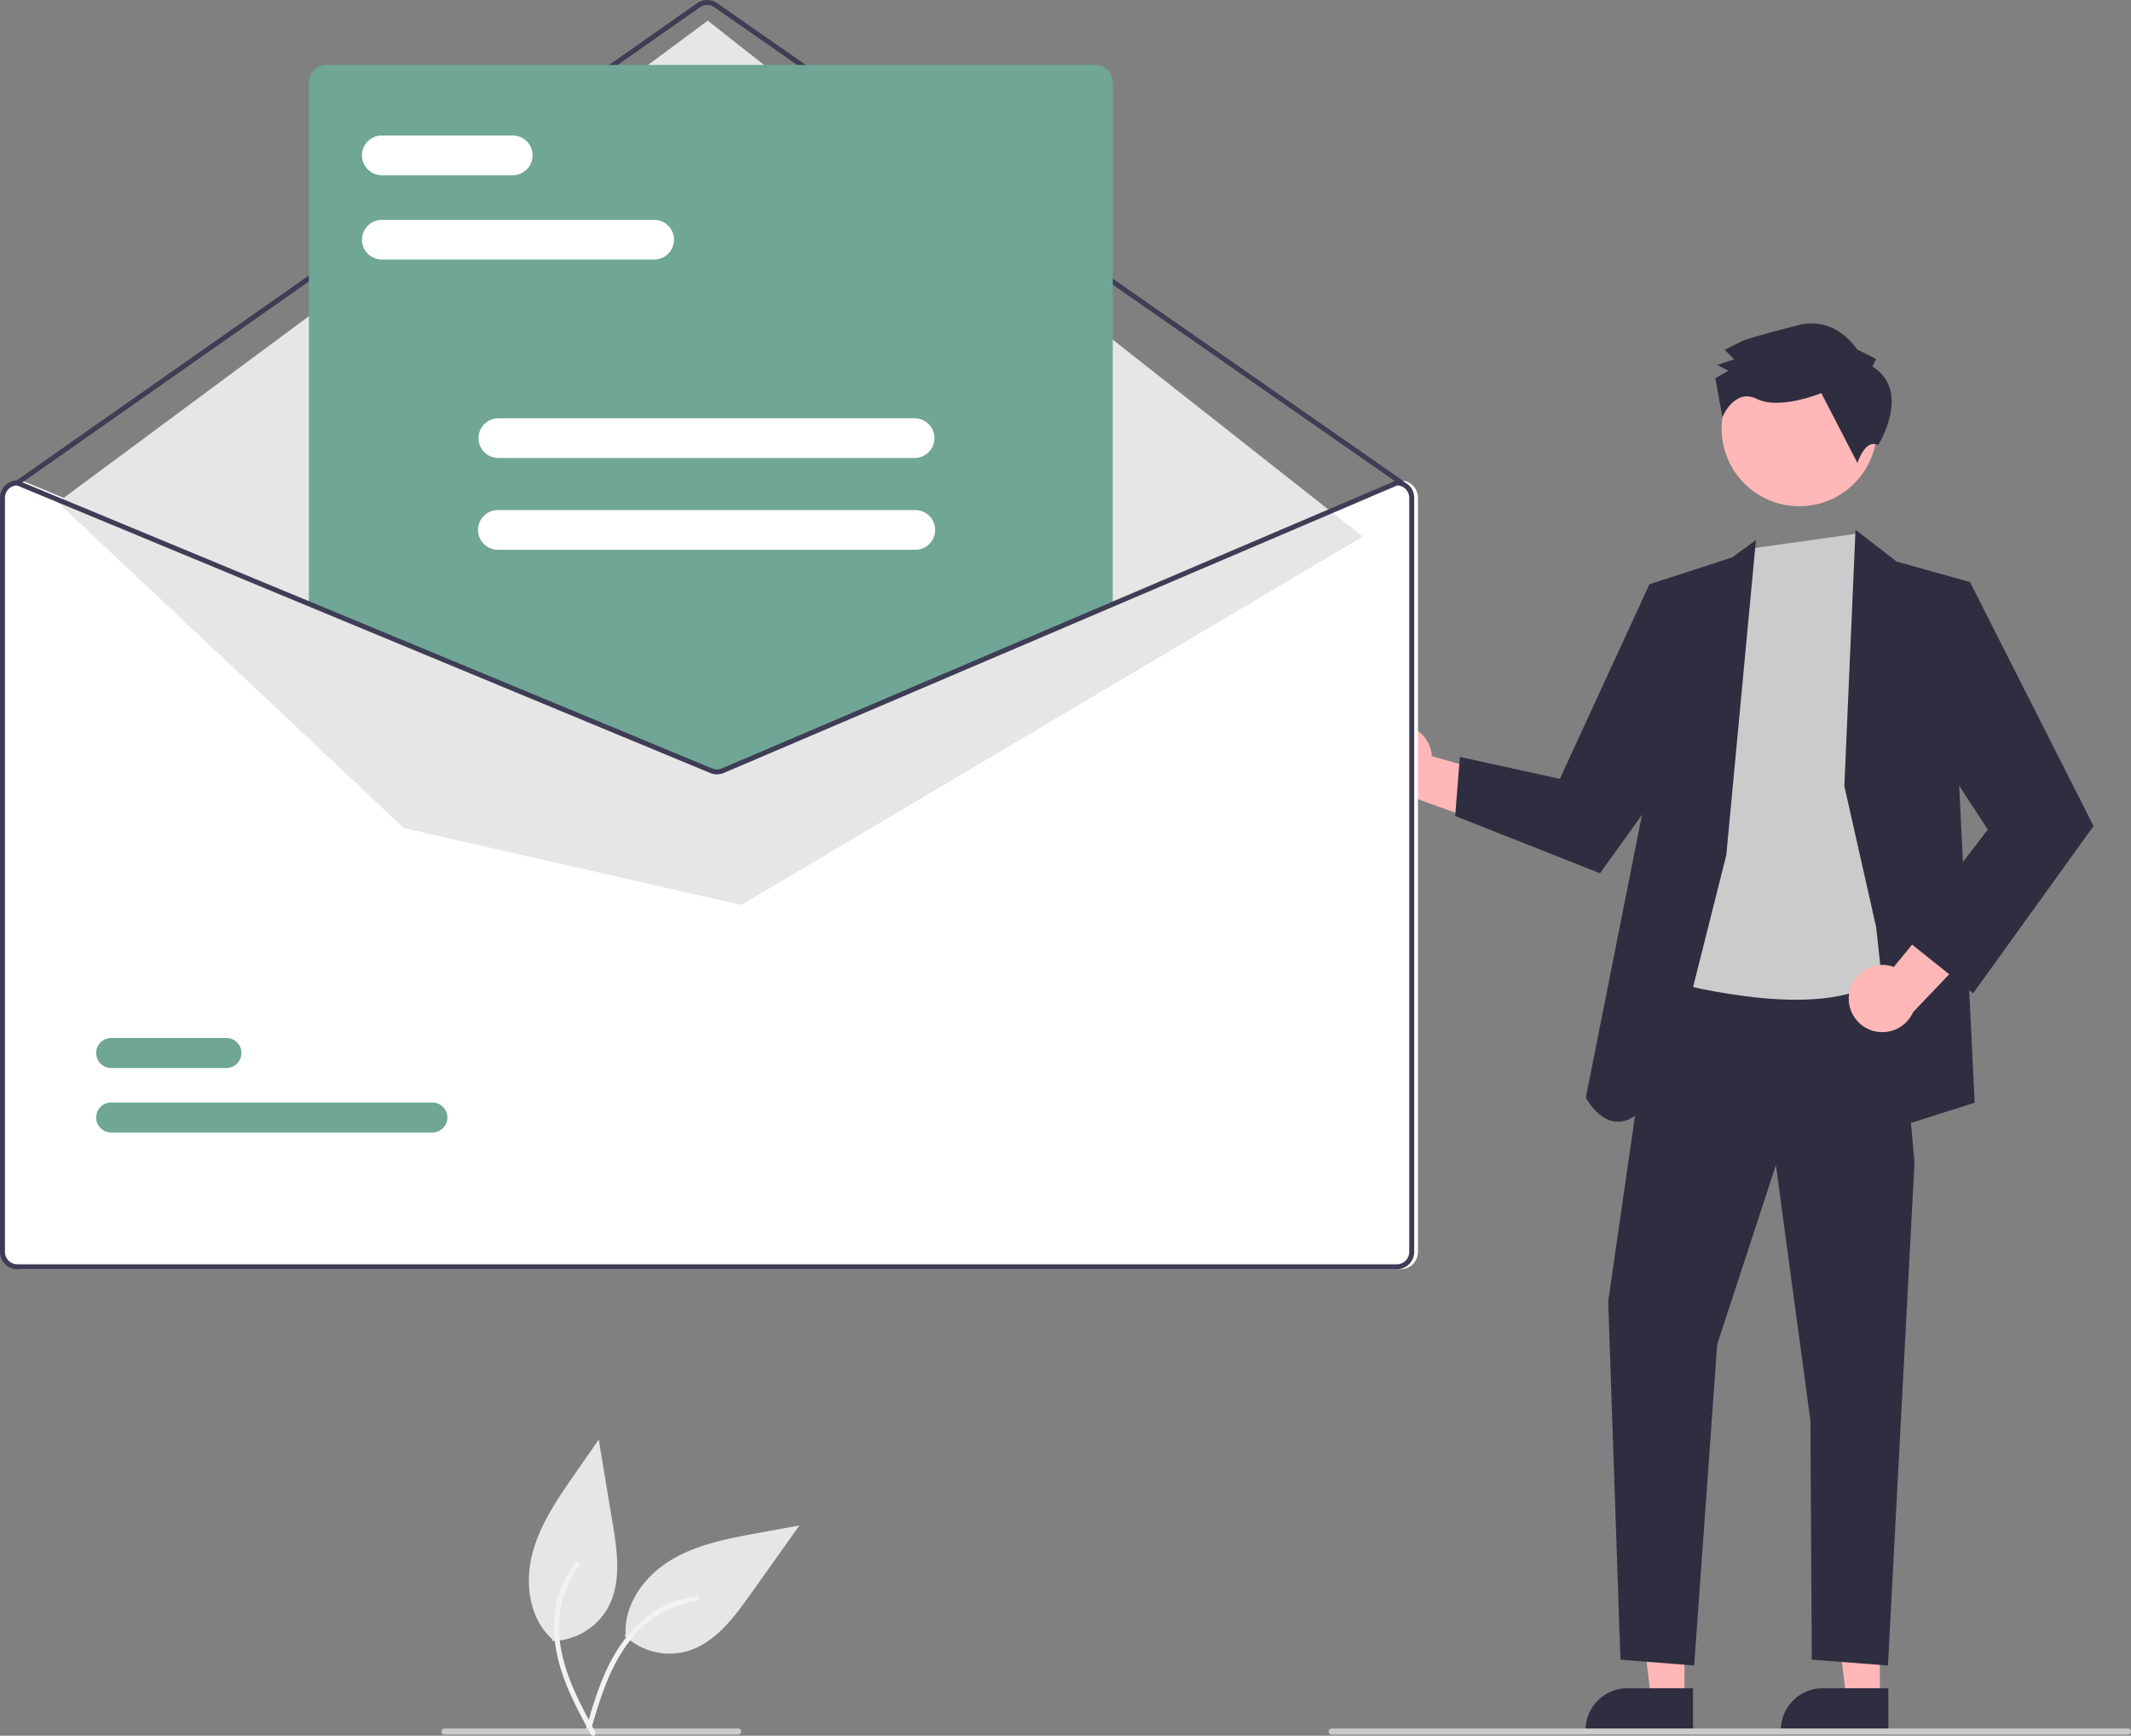
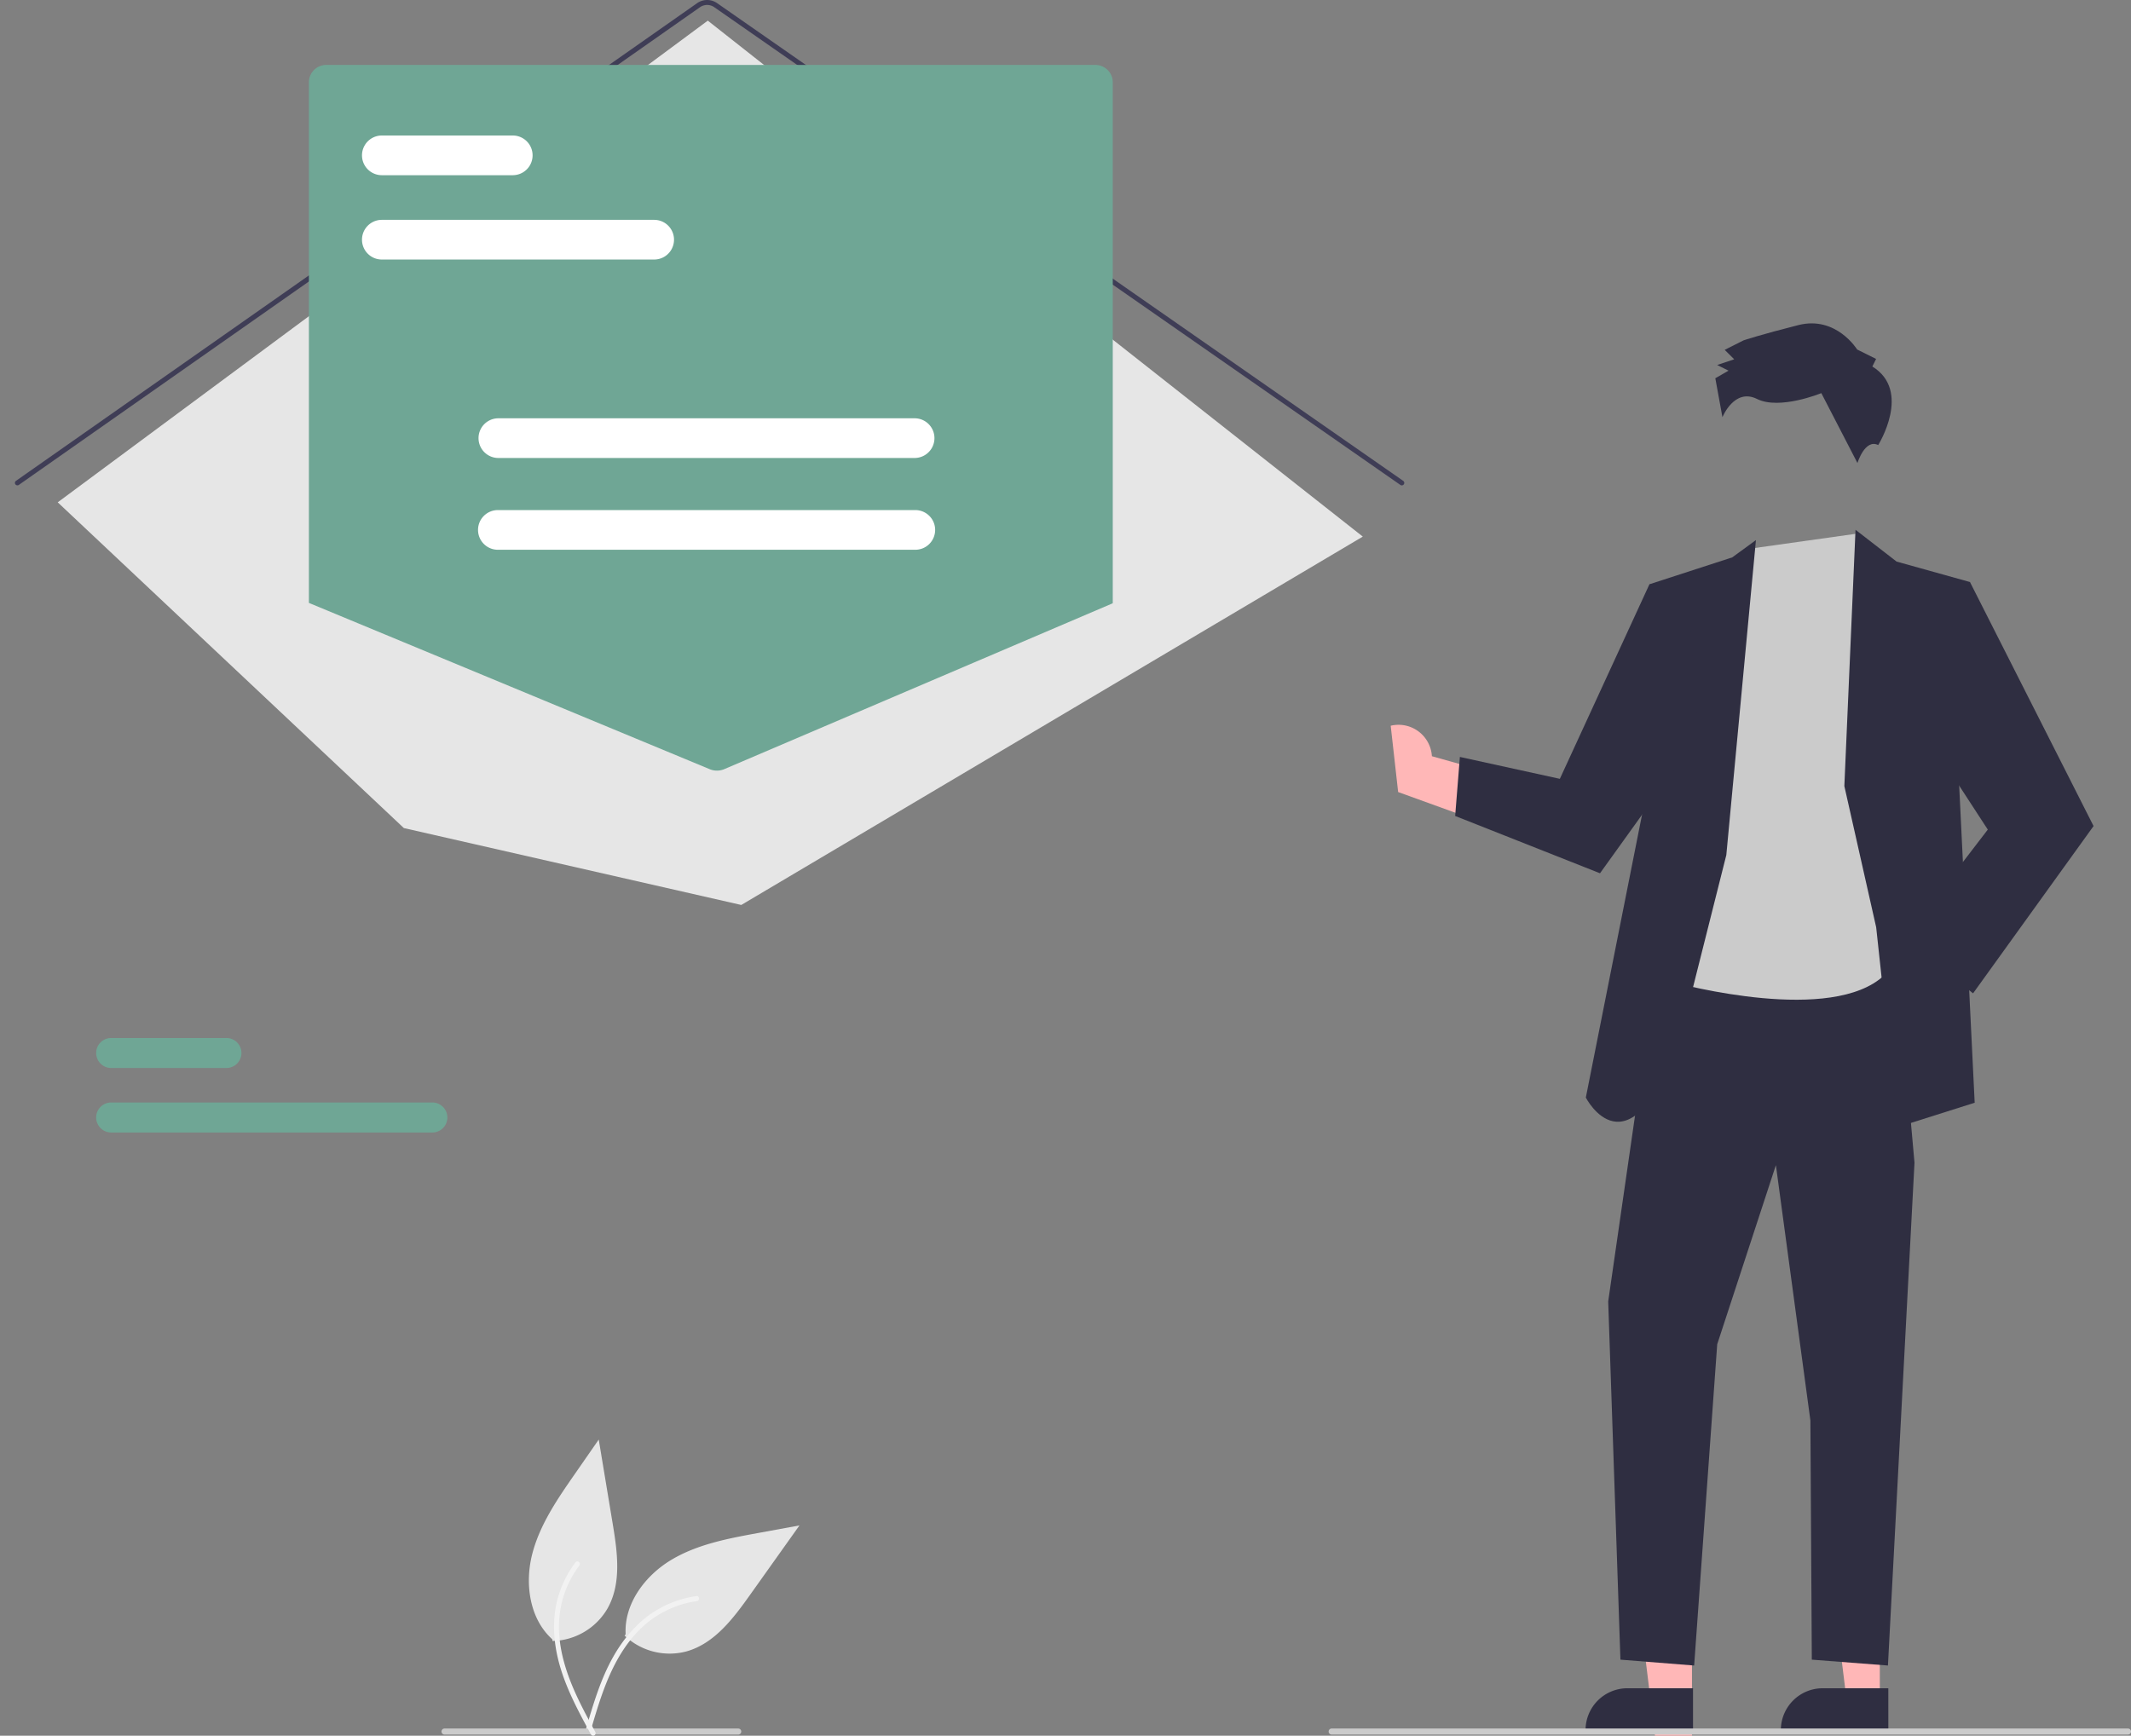
<svg xmlns="http://www.w3.org/2000/svg" width="703.817" height="573.37" viewBox="0 0 703.817 573.37">
  <rect x="0" y="0" width="703.817" height="573.37" fill="#808080" stroke="none" />
  <path fill="#e6e6e6" d="M206.298 540.321a21.57 21.57 0 0 0 20.509 5.179c9.164-2.601 15.383-10.87 20.903-18.633l16.334-22.96-13.765 2.525c-9.9 1.815-20.044 3.72-28.665 8.914s-15.526 14.466-14.98 24.516" data-name="Path 461" />
  <path fill="#f2f2f2" d="M193.503 571.25c2.414-8.232 4.842-16.575 9.104-24.077 3.786-6.662 8.958-12.508 15.782-16.142a35.3 35.3 0 0 1 11.605-3.775c1.058-.15 1.23 1.497.177 1.647a33.5 33.5 0 0 0-18.638 9.166c-5.637 5.515-9.334 12.625-12.068 19.943-1.655 4.425-2.99 8.958-4.32 13.49a.854.854 0 0 1-.945.694.833.833 0 0 1-.693-.946Z" data-name="Path 462" />
-   <path fill="#ffb7b7" d="M459.314 239.738a11.04 11.04 0 0 1 13.605 10.07l37.765 10.616-15.41 13.346-33.499-12.127a11.099 11.099 0 0 1-2.461-21.905m97.043 321.556-11.008-.001-5.237-42.458 16.247.001z" />
+   <path fill="#ffb7b7" d="M459.314 239.738a11.04 11.04 0 0 1 13.605 10.07l37.765 10.616-15.41 13.346-33.499-12.127m97.043 321.556-11.008-.001-5.237-42.458 16.247.001z" />
  <path fill="#2f2e41" d="m559.164 571.964-35.493-.001v-.449a13.816 13.816 0 0 1 13.815-13.815l21.679.001Z" />
  <path fill="#ffb7b7" d="m620.859 561.294-11.008-.001-5.237-42.458 16.246.001z" />
  <path fill="#2f2e41" d="m623.666 571.964-35.494-.001v-.449a13.816 13.816 0 0 1 13.815-13.815h.001l21.678.001Zm-76.303-254.361-16.215 112.314 4.04 118.334 24.349 1.939 7.614-106.123 19.382-59.174 11.395 84.352.468 79.006 25.143 1.939 8.769-166.1-6.45-72.236z" />
-   <circle cx="594.261" cy="141.578" r="25.651" fill="#ffb7b7" />
  <path fill="#cbcbcb" d="m578.45 181.182-28.318 142.665s47.678 13.684 68.565 1.051 11.527-51.63 11.527-51.63L626.4 206.91l-7.069-16.78-5.998-13.853Z" />
  <path fill="#2f2e41" d="m570.161 282.45 9.783-104.038-7.824 5.712-27.353 8.883-1.872 73.246-19.135 96.32s13.677 26.688 30.627-17.464Z" />
  <path fill="#2f2e41" d="m557.931 203.962-13.164-10.955-29.587 64.272-33.016-7.232-1.56 19.499 47.836 18.931 32.598-45.382zm51.213 55.715 3.687-84.672 13.568 10.507 24.231 6.754-3.553 67.411 5.113 104.6-25.404 8.046-7.131-66.003z" />
-   <path fill="#ffb7b7" d="M610.774 327.837a11.04 11.04 0 0 1 14.689-8.412l24.896-30.315 6.03 19.473-24.567 25.802a11.099 11.099 0 0 1-21.048-6.548" />
  <path fill="#2f2e41" d="m634.407 201.665 16.223-9.399 40.821 80.612-39.799 55.265-22.7-18.15 27.564-35.945-25.122-38.608zm-16.02-80.595 1.244-2.502-6.258-3.11s-6.903-11.23-19.394-8.074-18.11 5.045-18.11 5.045l-6.242 3.14 3.133 3.117-5.62 1.89 3.754 1.865-4.368 2.51 2.352 12.872s3.905-9.763 11.414-6.032 21.244-1.928 21.244-1.928l11.932 23.092s2.462-8.095 6.85-5.936c0 0 11.213-17.857-1.931-25.948" />
-   <path fill="#fff" d="M462.573 158.704h-.164l-94.072 40.17-128.709 54.959a4.15 4.15 0 0 1-3.18.016L103.66 198.76 7.278 158.77l-.148-.065h-.164a5.74 5.74 0 0 0-5.736 5.736v249.11a5.74 5.74 0 0 0 5.736 5.735h455.608a5.74 5.74 0 0 0 5.736-5.736V164.44a5.74 5.74 0 0 0-5.736-5.736" />
  <path fill="#3f3d56" d="M462.981 160.343a.8.8 0 0 1-.467-.147L235.89 2.37a4.11 4.11 0 0 0-4.694.008L6.207 160.195a.82.82 0 0 1-.942-1.342L230.255 1.036a5.75 5.75 0 0 1 6.573-.01L463.45 158.85a.82.82 0 0 1-.469 1.492" />
  <path fill="#e6e6e6" d="M19.063 165.938 233.765 6.817 450.097 177.26l-205.27 121.686-111.443-25.402z" />
  <path fill="#6fa695" d="M142.791 374.107H36.723a4.955 4.955 0 1 1-.014-9.911H142.79a4.955 4.955 0 1 1 .015 9.91Zm-68.013-21.306H36.723a4.955 4.955 0 1 1-.014-9.91h38.07a4.955 4.955 0 0 1 .014 9.91zm162.007-98.235a6.2 6.2 0 0 1-2.351-.46L102.02 199.162V27.184a5.743 5.743 0 0 1 5.736-5.736h254.026a5.743 5.743 0 0 1 5.736 5.736v172.1l-.25.106-128.061 54.689a6.2 6.2 0 0 1-2.422.487" />
-   <path fill="#3f3d56" d="M461.343 158.704h-.164l-94.071 40.17-128.709 54.959a4.15 4.15 0 0 1-3.18.016l-132.79-55.09-96.382-39.99-.147-.065h-.164A5.74 5.74 0 0 0 0 164.44v249.11a5.74 5.74 0 0 0 5.736 5.735h455.607a5.74 5.74 0 0 0 5.736-5.736V164.44a5.74 5.74 0 0 0-5.736-5.736m4.097 254.845a4.1 4.1 0 0 1-4.097 4.097H5.736a4.1 4.1 0 0 1-4.097-4.097V164.44a4.106 4.106 0 0 1 3.941-4.097l96.85 40.185 132.159 54.837a5.84 5.84 0 0 0 4.457-.024l128.062-54.69 94.4-40.308a4.11 4.11 0 0 1 3.932 4.097Z" />
  <path fill="#fff" d="M216.17 85.735h-90.138a6.556 6.556 0 0 1 0-13.111h90.138a6.556 6.556 0 0 1 0 13.11m-46.708-27.86h-43.43a6.556 6.556 0 0 1 0-13.111h43.43a6.556 6.556 0 0 1 0 13.11m132.723 93.417H164.52a6.556 6.556 0 0 1 0-13.111h137.665a6.556 6.556 0 0 1 0 13.11m0 30.32H164.52a6.556 6.556 0 1 1 0-13.111h137.665a6.556 6.556 0 1 1 0 13.11" />
  <path fill="#cbcbcb" d="M702.817 573h-263a1 1 0 0 1 0-2h263a1 1 0 0 1 0 2m-459 0h-97a1 1 0 1 1 0-2h97a1 1 0 0 1 0 2" />
  <path fill="#e6e6e6" d="M182.484 542.082a21.57 21.57 0 0 0 18.193-10.79c4.664-8.308 3.243-18.555 1.682-27.953l-4.609-27.797-7.98 11.497c-5.74 8.267-11.588 16.772-14.038 26.534s-.807 21.205 6.666 27.946" data-name="Path 461" />
  <path fill="#f2f2f2" d="M195.222 573.034c-4.093-7.539-8.255-15.167-10.524-23.492-2.013-7.393-2.468-15.185-.193-22.574a35.3 35.3 0 0 1 5.566-10.86c.646-.852 1.93.194 1.288 1.043a33.5 33.5 0 0 0-6.752 19.642c-.107 7.885 2.285 15.534 5.507 22.65 1.947 4.305 4.197 8.46 6.45 12.612a.854.854 0 0 1-.18 1.158.833.833 0 0 1-1.16-.182Z" data-name="Path 462" />
</svg>